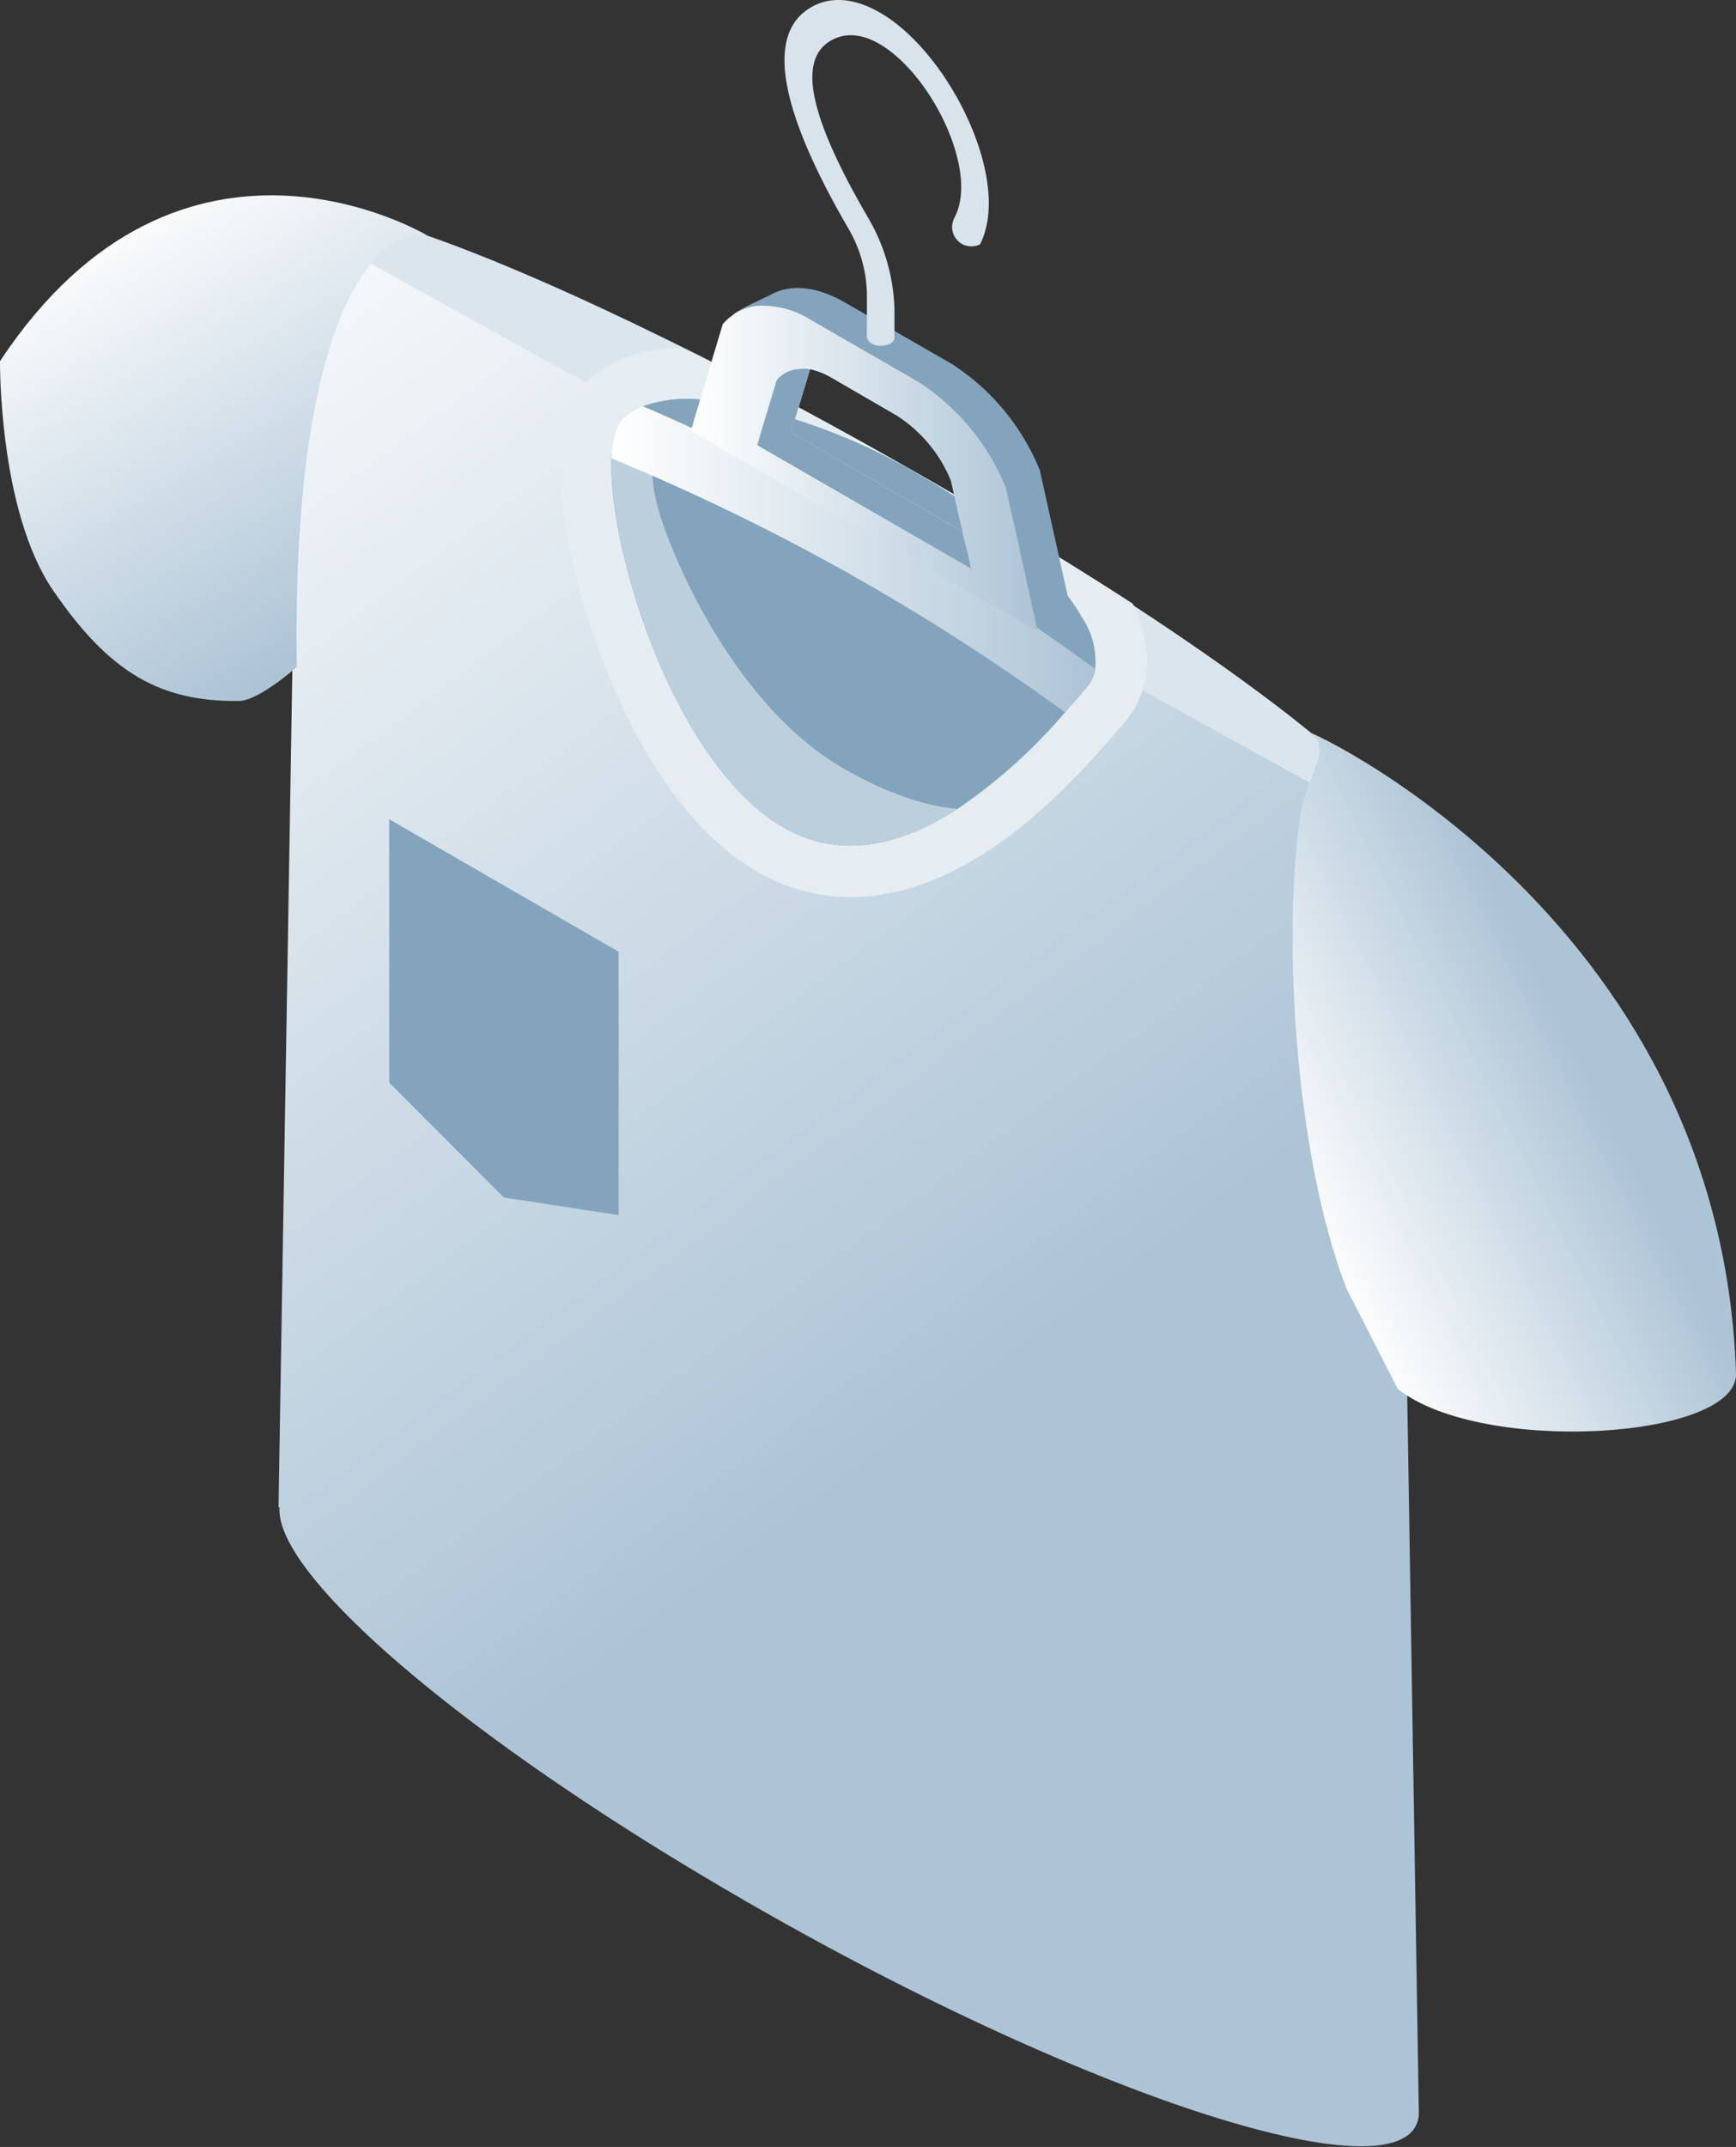
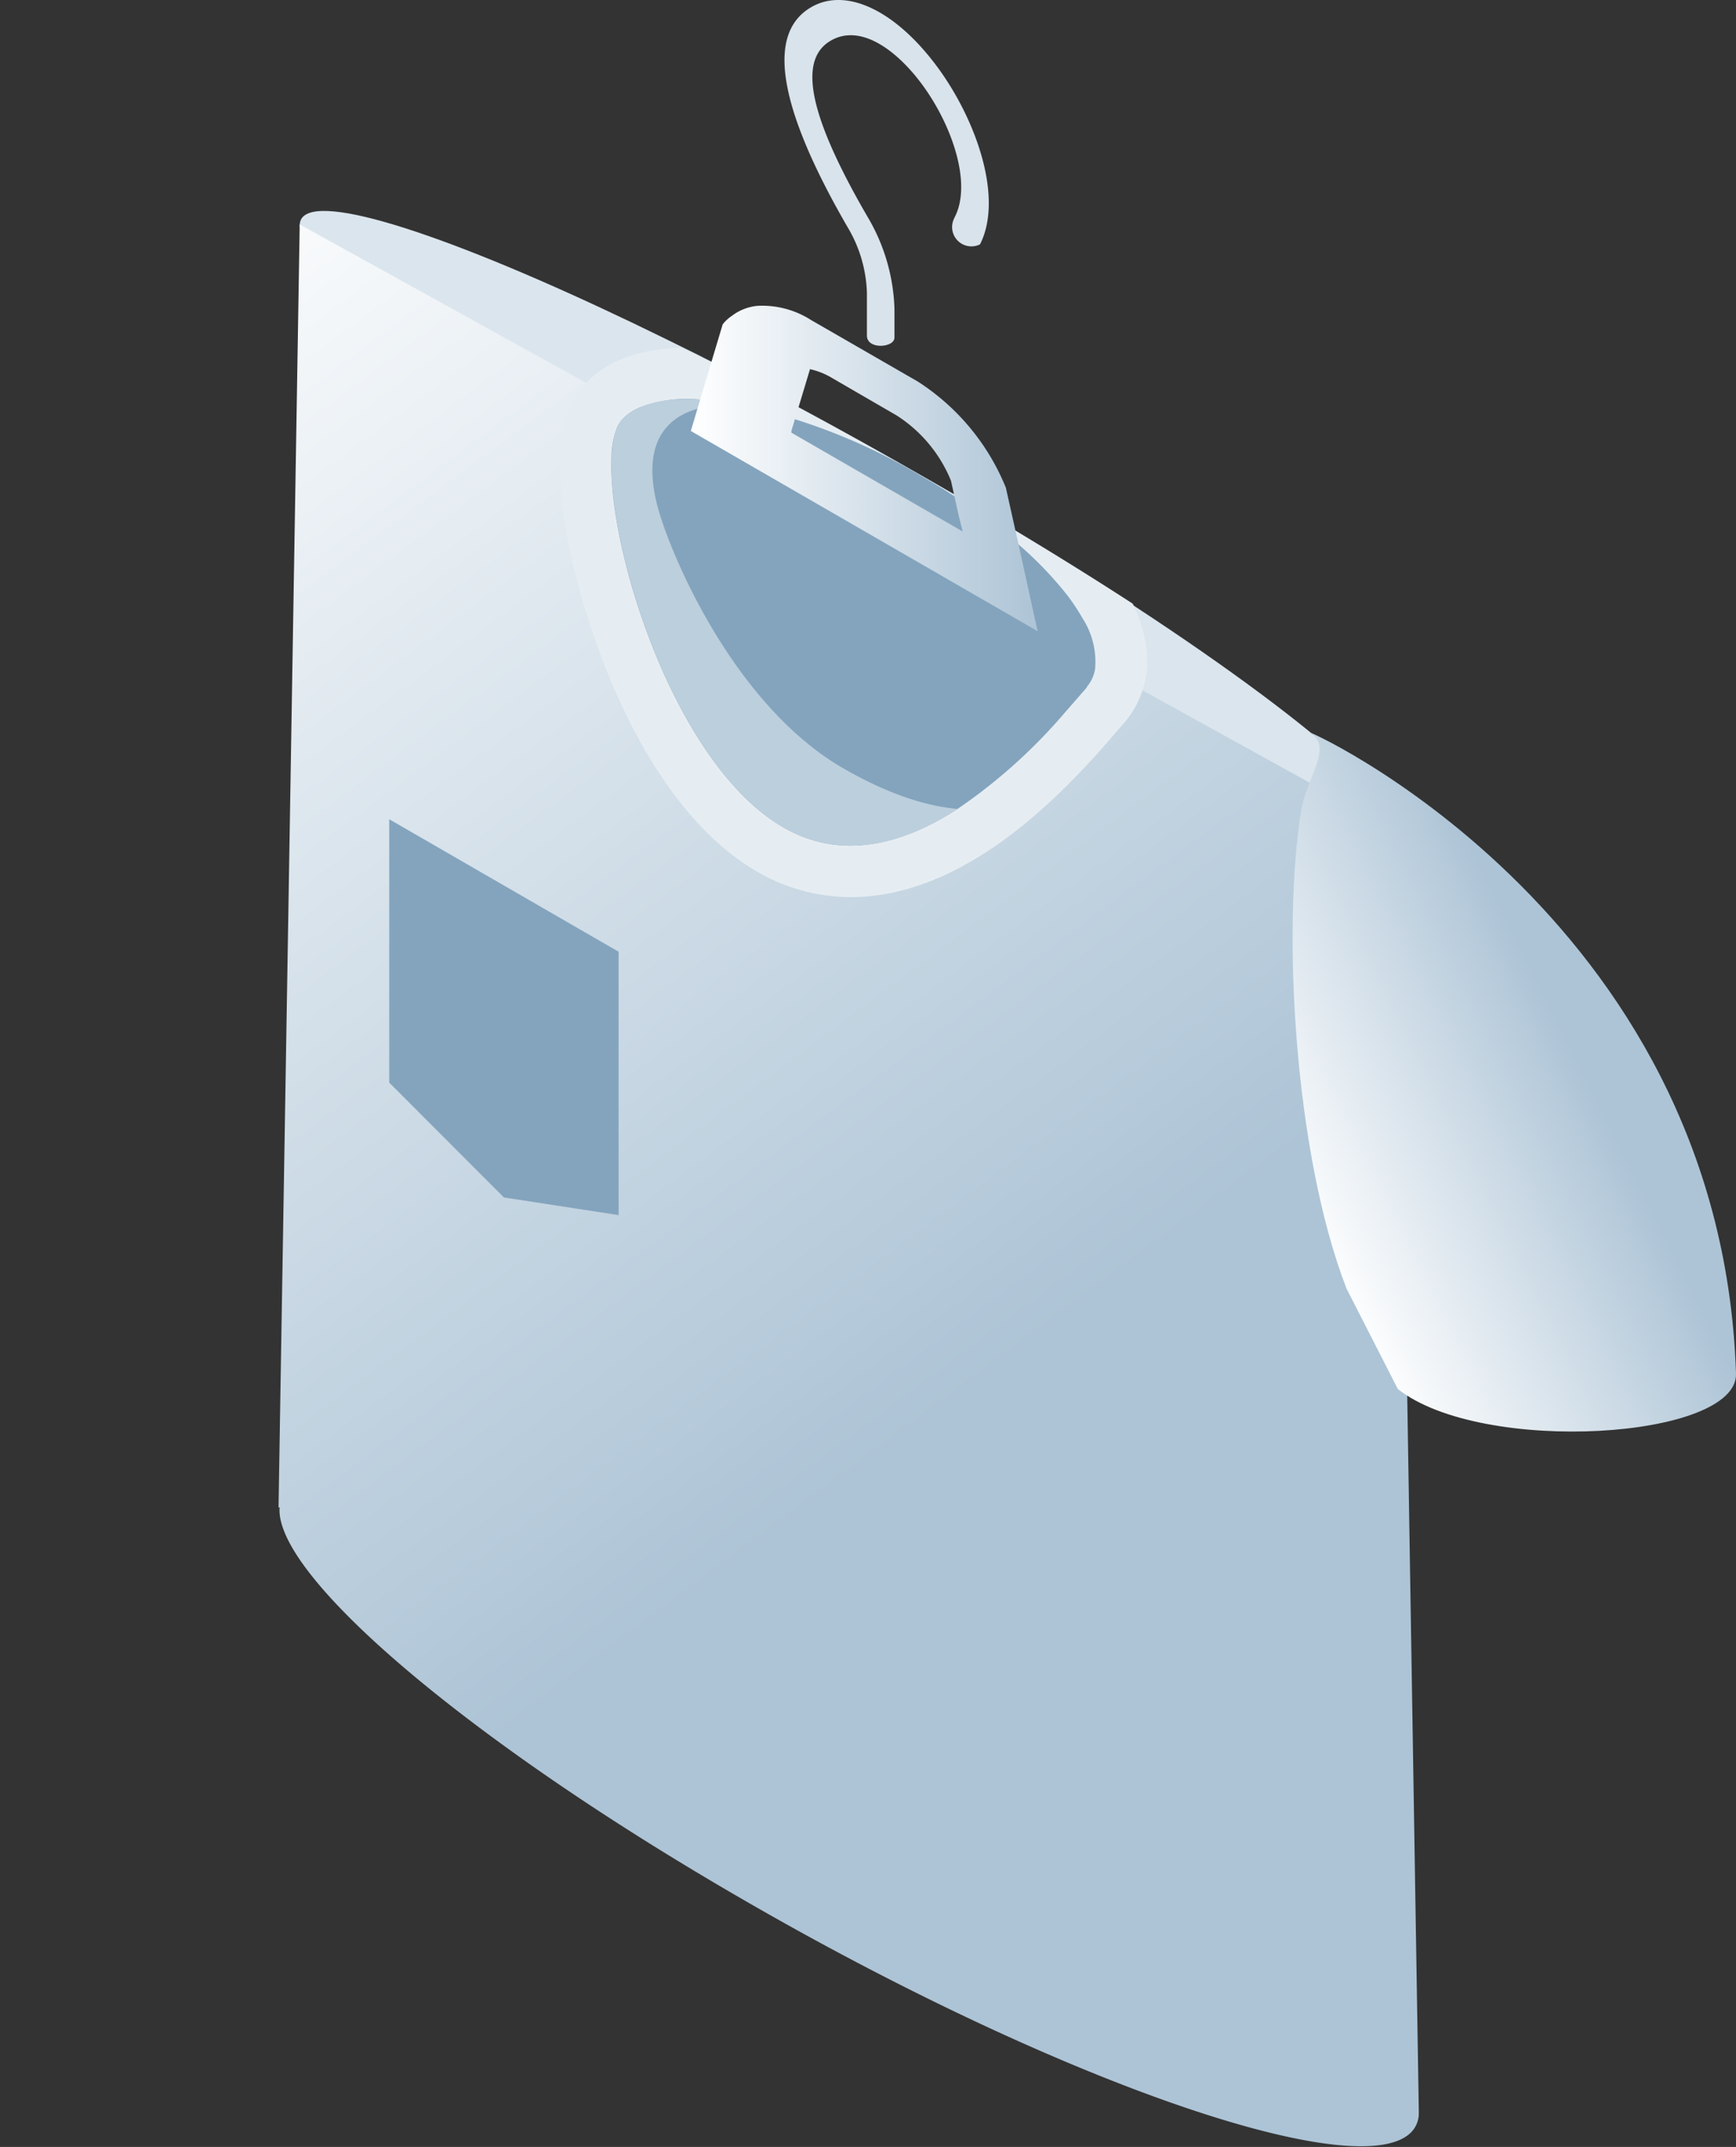
<svg xmlns="http://www.w3.org/2000/svg" xmlns:xlink="http://www.w3.org/1999/xlink" viewBox="0 0 174.52 215.7">
  <rect x="0" y="0" width="174.52" height="215.7" fill="#333333" stroke="none" />
  <defs>
    <linearGradient id="linear-gradient" x1="11.6" y1="20.92" x2="99.14" y2="138.77" gradientUnits="userSpaceOnUse">
      <stop offset="0" stop-color="#fff" />
      <stop offset="1" stop-color="#adc4d6" />
    </linearGradient>
    <linearGradient id="linear-gradient-2" x1="11.27" y1="20.24" x2="36.66" y2="62.3" xlink:href="#linear-gradient" />
    <linearGradient id="linear-gradient-3" x1="782.74" y1="119.03" x2="753.68" y2="104.5" gradientTransform="matrix(-1, 0, 0, 1, 911.36, 0)" xlink:href="#linear-gradient" />
    <linearGradient id="linear-gradient-4" x1="61.47" y1="56.2" x2="110.09" y2="56.2" xlink:href="#linear-gradient" />
    <linearGradient id="linear-gradient-5" x1="69.45" y1="47.06" x2="104.32" y2="47.06" xlink:href="#linear-gradient" />
  </defs>
  <g id="Слой_2" data-name="Слой 2">
    <g id="Слой_1-2" data-name="Слой 1">
      <path d="M139.92,84.57c-2.82,1.64-14.89-2.43-30.89-10-9.59-4.51-20.6-10.28-31.91-16.8-8.24-4.75-15.76-9.41-22.27-13.75C37.52,32.55,27.45,23.44,30.76,21.55,33.89,19.74,48.38,24.94,67,34.09c8.24,4,17.29,8.89,26.54,14.22,6.81,3.94,13.14,7.81,18.81,11.48v0C131.8,72.37,143.43,82.54,139.92,84.57Z" style="fill:#dbe5ed" />
      <path d="M28,151.47,30.13,22.55l110.42,61L142.63,212v.44h0a2.71,2.71,0,0,1-1,2c-5.94,4.89-36-5.69-67-23.63-27.85-16.08-47.09-32.61-46.52-39.39Z" style="fill:url(#linear-gradient)" />
      <path d="M113.05,72.59l-.59.67c-.55.64-1.19,1.38-1.93,2.21-5.06,5.64-14.21,14.66-25,14.66a18.68,18.68,0,0,1-9.4-2.55C64.29,80.73,58.34,62,56.86,53a33.4,33.4,0,0,1-.5-8C56.7,41,58,39.48,58.58,38.84c2.17-2.49,5.5-3.78,9.94-3.88,8.25,4,17.3,8.88,26.54,14.21,6.82,3.94,13.15,7.81,18.81,11.48v0a14.49,14.49,0,0,1,1.29,3.9A9.65,9.65,0,0,1,113.05,72.59Z" style="fill:#e6edf2" />
      <path d="M61.47,46.05c-.36,9.31,6.42,30.81,17.24,37.05,6,3.5,12.27,1.6,17.57-1.84a54.46,54.46,0,0,0,10.79-9.69l2.09-2.39a.6.6,0,0,0,.13-.21,3.63,3.63,0,0,0,.8-1.77,8.06,8.06,0,0,0-1.28-5.11,20.5,20.5,0,0,0-1.48-2.24h0a36.81,36.81,0,0,0-5-5.2,62.55,62.55,0,0,0-9.68-6.82A59.91,59.91,0,0,0,74.07,40.6l-.88-.16c-1-.14-1.83-.24-2.67-.29,0,0-.09,0-.12,0a13.33,13.33,0,0,0-5.78.67,5,5,0,0,0-2.15,1.41,2.82,2.82,0,0,0-.5.88A8.61,8.61,0,0,0,61.47,46.05Z" style="fill:#84a4bd" />
-       <path d="M0,36.29s-.15,15,5.32,23C11.06,67.69,16.19,70.5,24,70.43c2,0,5.84-3.43,5.84-3.43-.54-34.21,7.54-44.15,13.11-43.35C42.9,23.65,18.21,8.75,0,36.29Z" style="fill:url(#linear-gradient-2)" />
      <path d="M174.52,138c.21,6.59-25.54,8.24-34,1.55l-5.16-10.1c-5.3-13.7-6.48-36.28-4.54-48.11.52-3.2,3.28-6.33.86-7.72C129.83,72.54,173,91.39,174.52,138Z" style="fill:url(#linear-gradient-3)" />
      <path d="M96.28,81.27C91,84.71,84.75,86.6,78.71,83.11c-12.89-7.45-20-36.52-16.24-40.88,1.89-2.16,6.18-2.63,11.6-1.63-8.95-.1-9.45,5.76-7.66,11.34s7.88,18.93,17.93,25C89.64,80.08,93.67,81.06,96.28,81.27Z" style="fill:#bccfdd" />
      <polygon points="62.19 122.08 50.66 120.31 39.13 108.77 39.13 82.31 62.19 95.62 62.19 122.08" style="fill:#84a4bd" />
-       <path d="M62,43.11A218.8,218.8,0,0,1,109.29,69a3.63,3.63,0,0,0,.8-1.77,8.06,8.06,0,0,0-1.28-5.11c-.39-.27-.77-.55-1.17-.81q-2.25-1.58-4.47-3A216.42,216.42,0,0,0,73,41.25c-.81-.38-1.62-.74-2.43-1.1l-.12,0v0a13.33,13.33,0,0,0-5.78.67,5,5,0,0,0-2.15,1.41A2.82,2.82,0,0,0,62,43.11Z" style="fill:#84a4bd" />
-       <path d="M72.86,41.53l3.63,2.09,20.81,12,6.07,3.51,4.36,2.51-3.2-14.4a23,23,0,0,0-8.87-10.69L84.94,30.39c-2.77-1.6-5.38-1.88-7.33-.84-.57.31-3.58,1.61-4,2.15v0Zm6.7,1.94,0-.19.53-1.75v0l1.34-4.44a7.37,7.37,0,0,1,2.12.83l6.59,3.82a14.11,14.11,0,0,1,5.46,6.55l.77,3.48.36,1.67Z" style="fill:#84a4bd" />
-       <path d="M61.47,46.05a219.78,219.78,0,0,1,45.6,25.52l2.09-2.39a.6.6,0,0,0,.13-.21,3.63,3.63,0,0,0,.8-1.77c-2-1.43-3.91-2.82-5.86-4.15A221.64,221.64,0,0,0,69.54,43c-1.64-.76-3.27-1.48-4.92-2.19a5,5,0,0,0-2.15,1.41,2.82,2.82,0,0,0-.5.88A8.61,8.61,0,0,0,61.47,46.05Z" style="fill:url(#linear-gradient-4)" />
      <path d="M69.45,43.3l34.87,20.12-.09-.37-.86-3.9-.2-.91-.79-3.6L101.12,49a22.92,22.92,0,0,0-8.86-10.67L81.53,32.15a9.1,9.1,0,0,0-5.4-1.42,5,5,0,0,0-2.55,1v0a4,4,0,0,0-.93.86L70.4,40.1v0L69.54,43ZM96.78,53.4,79.56,43.47l0-.19.53-1.75v0l1.34-4.44a7.37,7.37,0,0,1,2.12.83l6.59,3.82a14.11,14.11,0,0,1,5.46,6.55l.77,3.48Z" style="fill:url(#linear-gradient-5)" />
-       <path d="M76.15,44.74,97.63,57.13l-.06-.22-.27-1.27L97,54.5l-.14-.57-.12-.53L79.56,43.47l0-.19.53-1.75v0l1.34-4.44a3.88,3.88,0,0,0-1.22,0,3.06,3.06,0,0,0-2.13,1.12l-1.4,4.62v0l-.24.82-.29,1Z" style="fill:#84a4bd" />
      <path d="M87.15,33.71c0,1.45,2.77,1.23,2.77.21V31a19.25,19.25,0,0,0-2.73-9.26c-5.85-10.09-7-15.69-3.7-17.64,3.09-1.82,6.8,1.1,9.24,4.43,2.94,4,5,9.85,3.26,13.26l-.1.22a1.94,1.94,0,0,0,2.63,2.54h0c2.36-4.64-.34-12.43-4.22-17.73C90.07,1.05,85.05-1.34,81.52.74,77,3.39,78.26,10.83,85.23,22.86a13.59,13.59,0,0,1,1.92,6.56Z" style="fill:#d9e3eb" />
    </g>
  </g>
</svg>